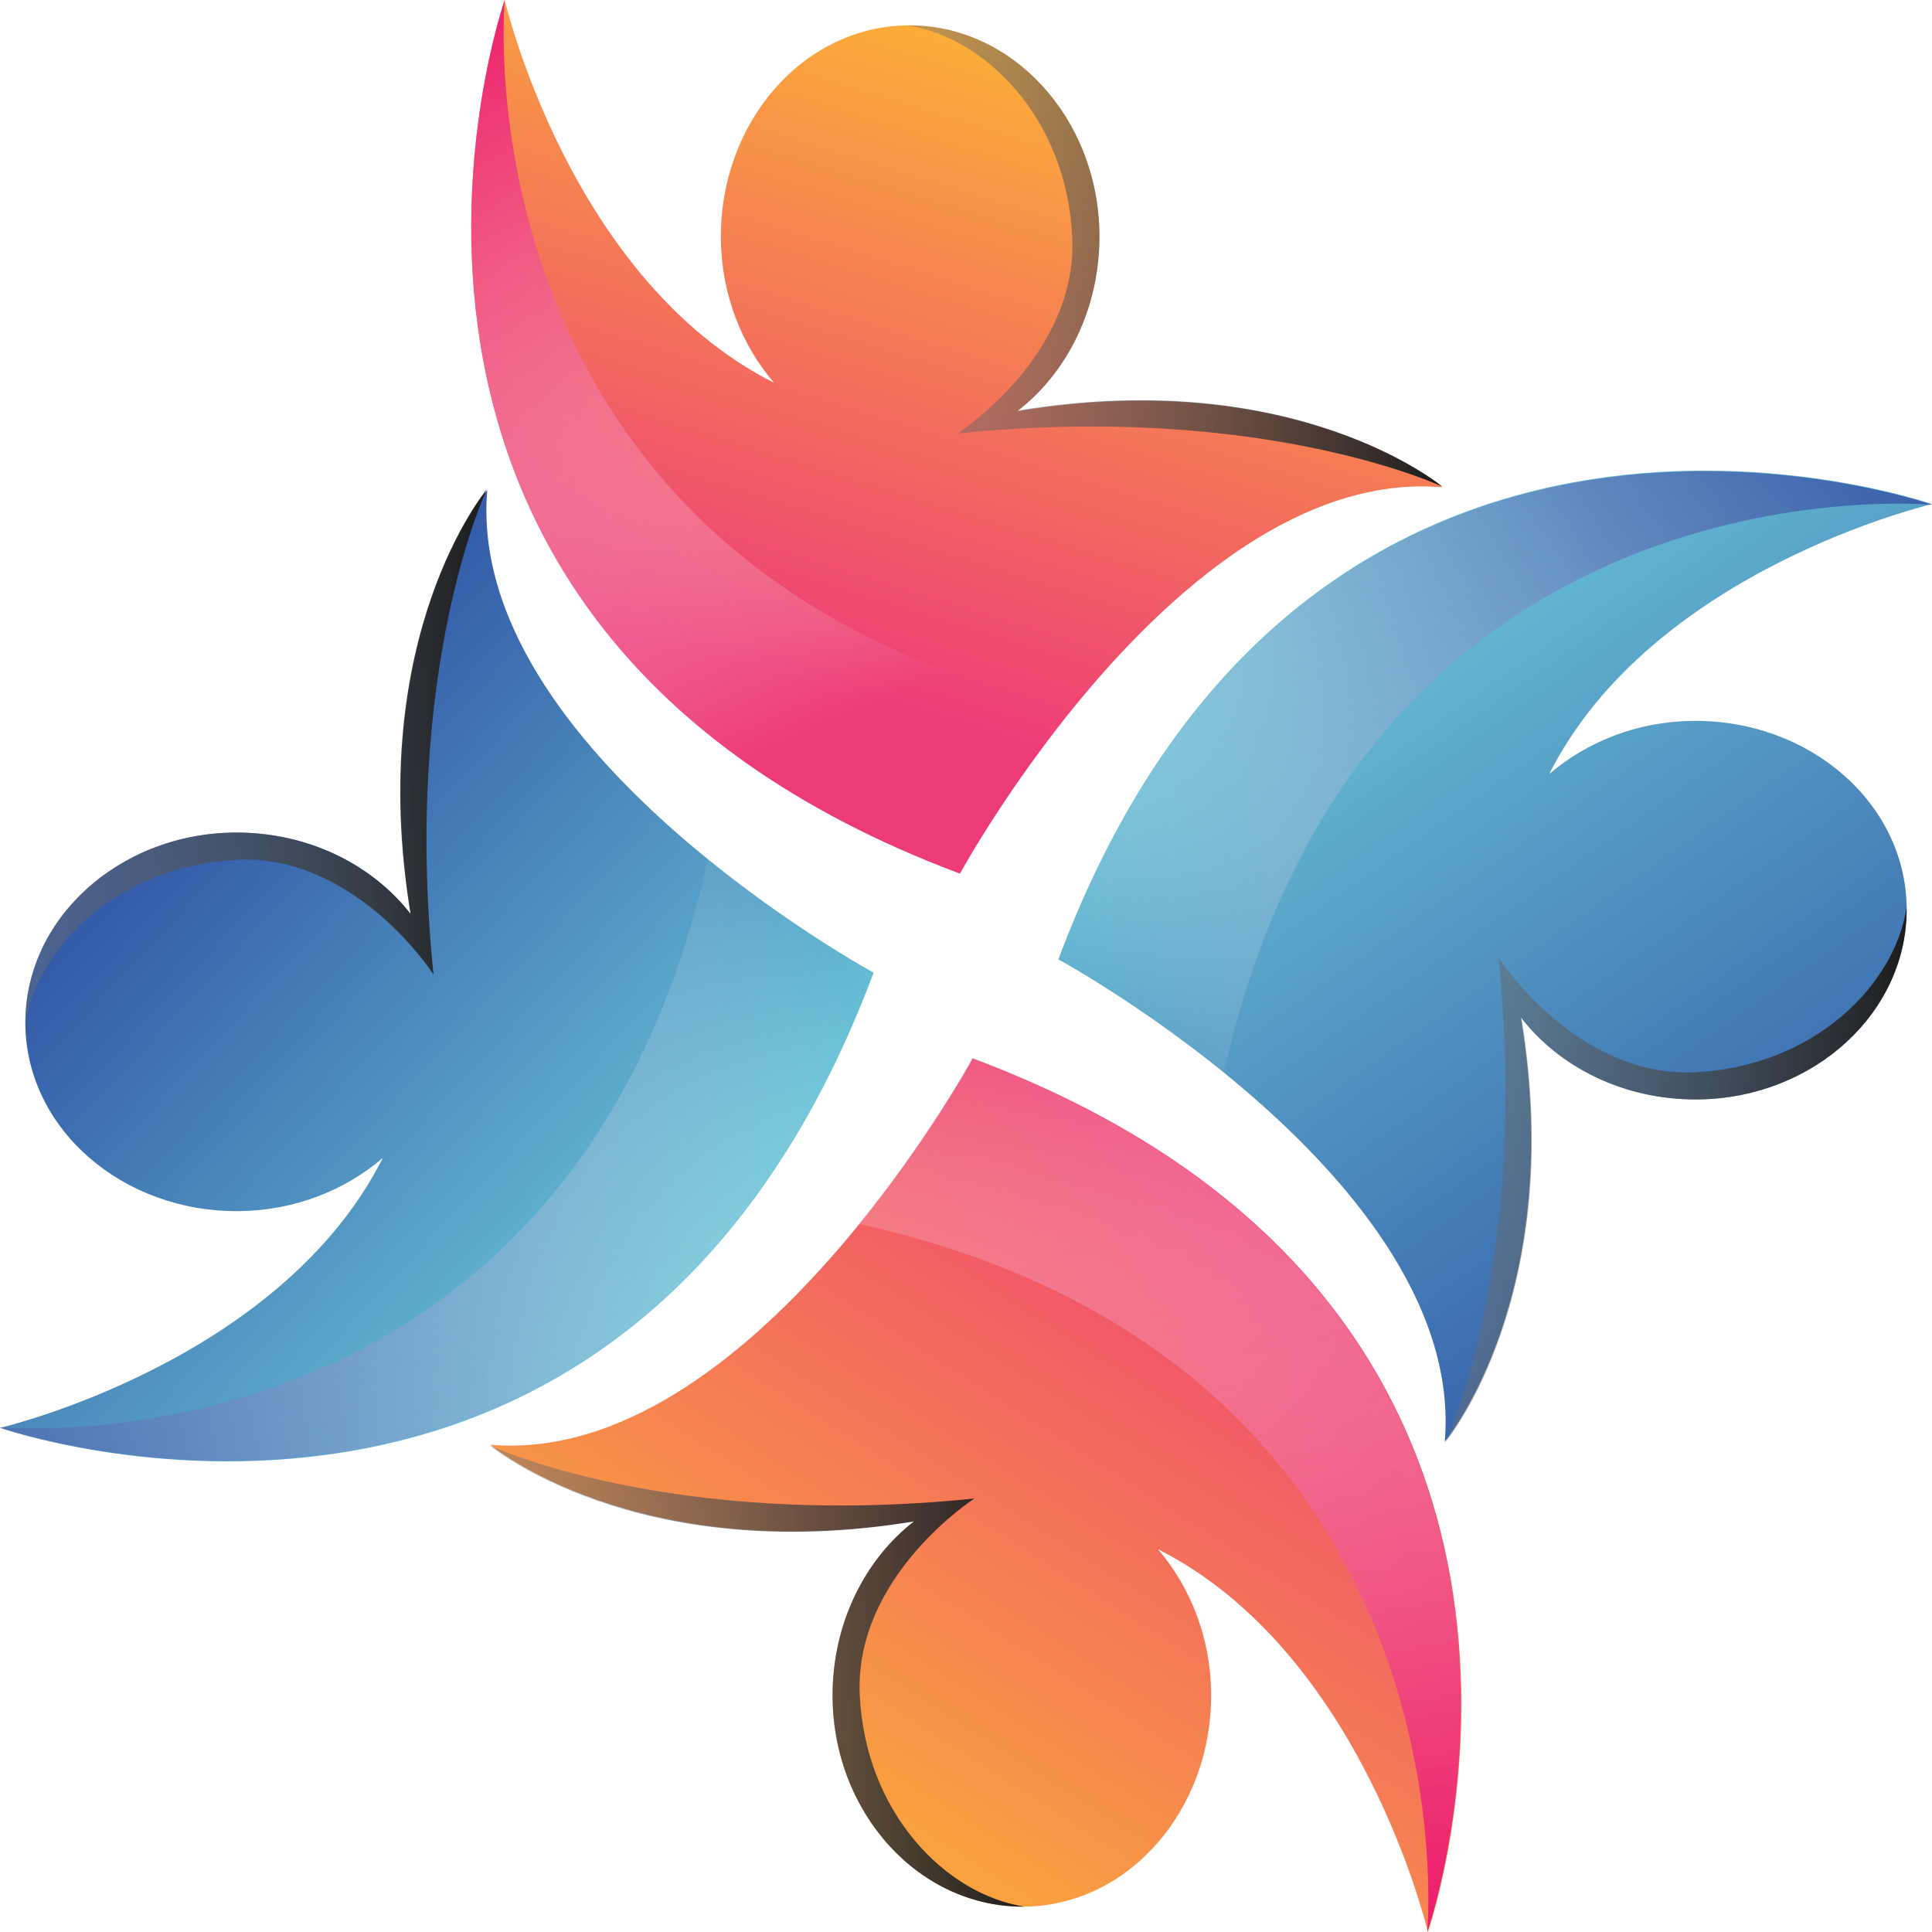
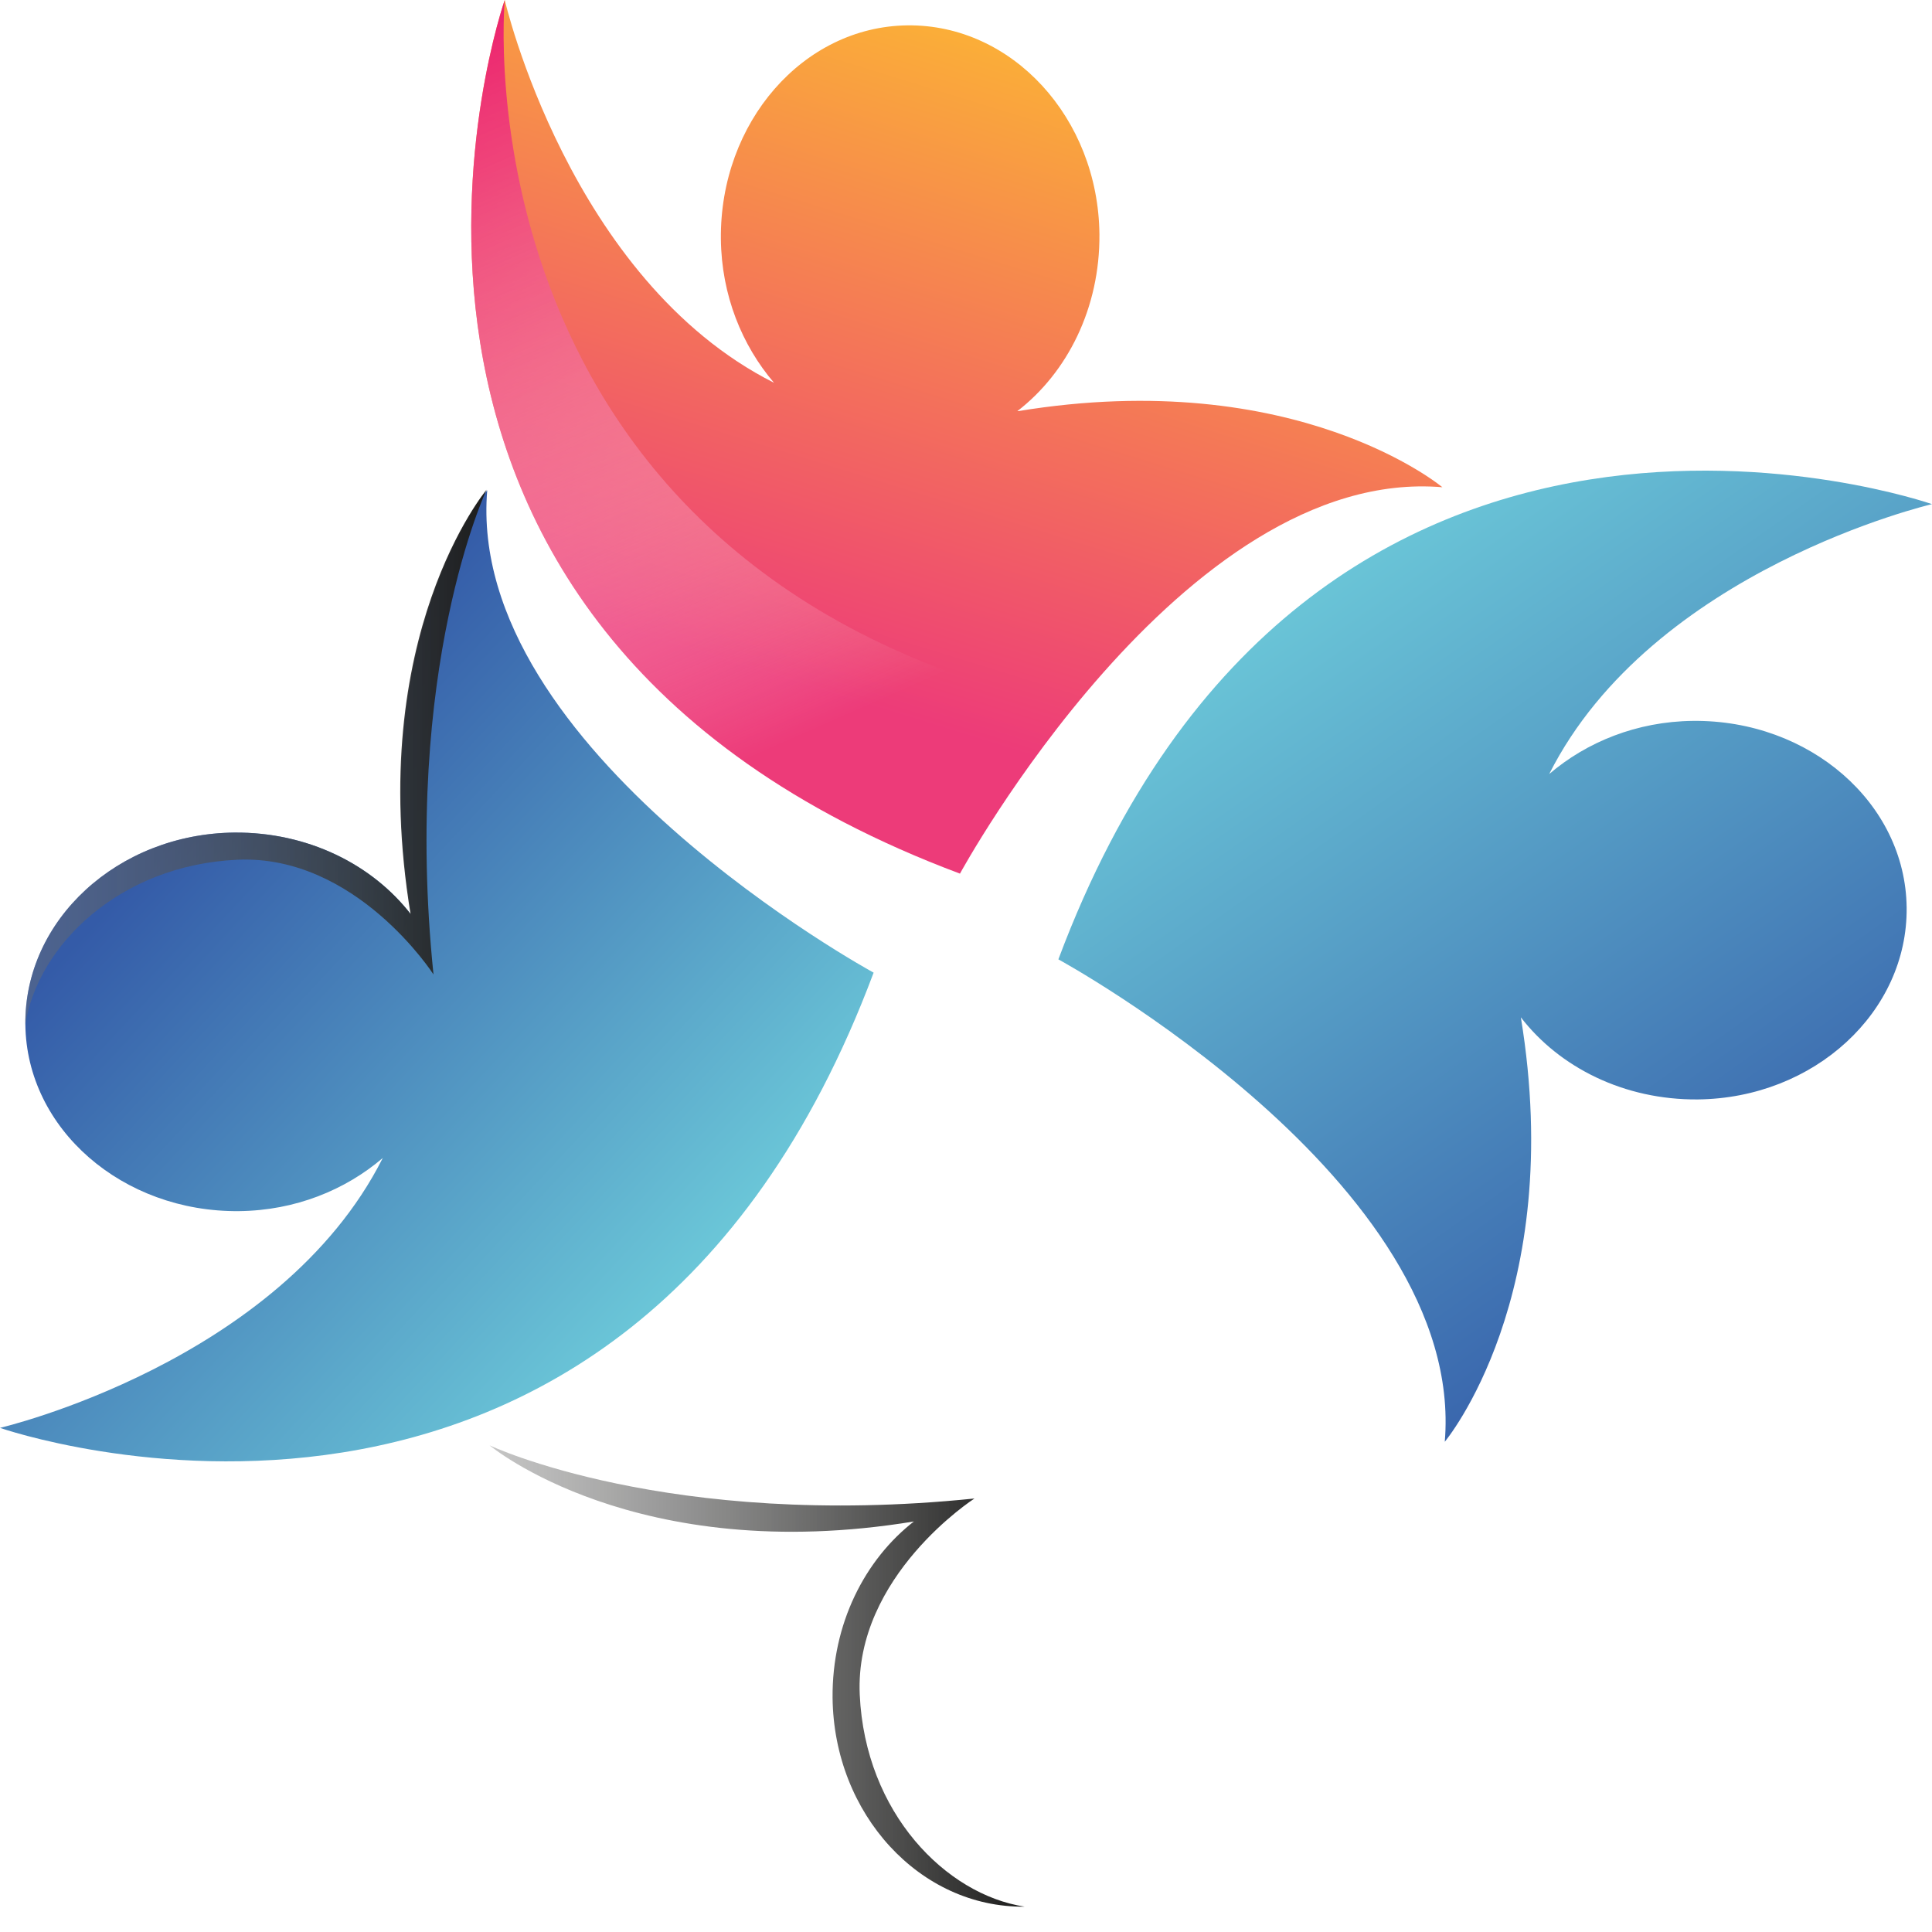
<svg xmlns="http://www.w3.org/2000/svg" xmlns:xlink="http://www.w3.org/1999/xlink" viewBox="0 0 32 32">
  <defs>
    <style>      .cls-1 {        fill: url(#Degradado_sin_nombre_10-2);      }      .cls-1, .cls-2, .cls-3, .cls-4 {        mix-blend-mode: color-dodge;      }      .cls-2 {        fill: url(#Degradado_sin_nombre_10-4);      }      .cls-3 {        fill: url(#Degradado_sin_nombre_10-3);      }      .cls-5 {        fill: url(#linear-gradient);      }      .cls-6 {        fill: url(#linear-gradient-6);      }      .cls-6, .cls-7, .cls-8, .cls-9 {        mix-blend-mode: multiply;      }      .cls-7 {        fill: url(#linear-gradient-8);      }      .cls-8 {        fill: url(#linear-gradient-4);      }      .cls-9 {        fill: url(#linear-gradient-2);      }      .cls-4 {        fill: url(#Degradado_sin_nombre_10);      }      .cls-10 {        fill: url(#linear-gradient-3);      }      .cls-11 {        fill: url(#linear-gradient-7);      }      .cls-12 {        fill: url(#linear-gradient-5);      }      .cls-13 {        isolation: isolate;      }    </style>
    <linearGradient id="linear-gradient" x1="22.13" y1="8.4" x2="30.94" y2="20.87" gradientUnits="userSpaceOnUse">
      <stop offset="0" stop-color="#6dcbda" />
      <stop offset="1" stop-color="#345ba8" />
    </linearGradient>
    <linearGradient id="Degradado_sin_nombre_10" data-name="Degradado sin nombre 10" x1="23.93" y1="19.46" x2="31.58" y2="19.46" gradientUnits="userSpaceOnUse">
      <stop offset="0" stop-color="#70706f" stop-opacity=".4" />
      <stop offset="1" stop-color="#1c1c1b" />
    </linearGradient>
    <linearGradient id="linear-gradient-2" x1="18.06" y1="16.86" x2="31.04" y2="5.42" gradientUnits="userSpaceOnUse">
      <stop offset="0" stop-color="#fff" stop-opacity="0" />
      <stop offset=".2" stop-color="#c9d4e8" stop-opacity=".26" />
      <stop offset=".47" stop-color="#89a0cc" stop-opacity=".58" />
      <stop offset=".7" stop-color="#5b7ab8" stop-opacity=".81" />
      <stop offset=".89" stop-color="#3e63ac" stop-opacity=".95" />
      <stop offset="1" stop-color="#345ba8" />
    </linearGradient>
    <linearGradient id="linear-gradient-3" x1="21.55" y1="19.11" x2="13.52" y2="31.65" gradientUnits="userSpaceOnUse">
      <stop offset="0" stop-color="#ed3b79" />
      <stop offset="1" stop-color="#fbb037" />
    </linearGradient>
    <linearGradient id="Degradado_sin_nombre_10-2" data-name="Degradado sin nombre 10" x1="8.11" y1="27.76" x2="16.97" y2="27.76" xlink:href="#Degradado_sin_nombre_10" />
    <linearGradient id="linear-gradient-4" x1="17.92" y1="15.58" x2="20.68" y2="33.06" gradientUnits="userSpaceOnUse">
      <stop offset="0" stop-color="#fff" stop-opacity="0" />
      <stop offset=".14" stop-color="#fbd4e3" stop-opacity=".18" />
      <stop offset=".38" stop-color="#f692b9" stop-opacity=".47" />
      <stop offset=".59" stop-color="#f15d97" stop-opacity=".7" />
      <stop offset=".77" stop-color="#ee377f" stop-opacity=".86" />
      <stop offset=".91" stop-color="#ec2070" stop-opacity=".96" />
      <stop offset="1" stop-color="#ec186b" />
    </linearGradient>
    <linearGradient id="linear-gradient-5" x1="10.96" y1="22.34" x2="2.41" y2="14.37" xlink:href="#linear-gradient" />
    <linearGradient id="Degradado_sin_nombre_10-3" data-name="Degradado sin nombre 10" x1=".42" y1="12.54" x2="8.07" y2="12.54" xlink:href="#Degradado_sin_nombre_10" />
    <linearGradient id="linear-gradient-6" x1="14.24" y1="16.66" x2="-4.02" y2="25.72" xlink:href="#linear-gradient-2" />
    <linearGradient id="linear-gradient-7" x1="13.8" y1="11.53" x2="17.14" y2=".73" xlink:href="#linear-gradient-3" />
    <linearGradient id="Degradado_sin_nombre_10-4" data-name="Degradado sin nombre 10" x1="15.03" y1="4.24" x2="23.89" y2="4.24" xlink:href="#Degradado_sin_nombre_10" />
    <linearGradient id="linear-gradient-8" x1="14.05" y1="11.84" x2="8.4" y2="-.95" gradientUnits="userSpaceOnUse">
      <stop offset="0" stop-color="#fff" stop-opacity="0" />
      <stop offset=".14" stop-color="#fbd4e3" stop-opacity=".18" />
      <stop offset=".38" stop-color="#f693b9" stop-opacity=".47" />
      <stop offset=".59" stop-color="#f15f98" stop-opacity=".7" />
      <stop offset=".77" stop-color="#ee3980" stop-opacity=".86" />
      <stop offset=".91" stop-color="#ec2271" stop-opacity=".96" />
      <stop offset="1" stop-color="#ec1a6c" />
    </linearGradient>
  </defs>
  <g class="cls-13">
    <g id="Layer_2" data-name="Layer 2">
      <g id="Layer_1-2" data-name="Layer 1">
        <g>
          <g id="_Repetición_radial_" data-name="&amp;lt;Repetición radial&amp;gt;">
            <g>
              <path class="cls-5" d="M25.19,16.85c.64,.83,1.71,1.37,2.93,1.36,1.93-.02,3.48-1.45,3.46-3.18-.02-1.73-1.61-3.11-3.54-3.09-.93,.01-1.76,.35-2.38,.88,1.71-3.39,6.34-4.47,6.34-4.47,0,0-10.3-3.6-14.47,7.54,0,0,6.76,3.68,6.4,7.99,0,0,2.02-2.41,1.26-7.03Z" />
              <g>
-                 <path class="cls-4" d="M25.19,16.85c.64,.83,1.71,1.37,2.93,1.36,1.93-.02,3.48-1.45,3.46-3.18-.2,1.3-1.55,2.64-3.51,2.73-1.97,.09-3.25-1.9-3.25-1.9,.52,5.07-.88,8.03-.88,8.03,0,0,2.02-2.41,1.26-7.03Z" />
-                 <path class="cls-9" d="M32,8.36s-10.3-3.6-14.47,7.54c0,0,1.31,.71,2.74,1.88,2.28-10.29,11.72-9.42,11.72-9.42Z" />
-               </g>
+                 </g>
            </g>
          </g>
          <g id="_Repetición_radial_-2" data-name="&amp;lt;Repetición radial&amp;gt;">
            <g>
-               <path class="cls-10" d="M15.15,25.19c-.83,.64-1.37,1.71-1.36,2.93,.02,1.93,1.45,3.48,3.18,3.46,1.73-.02,3.11-1.61,3.09-3.54-.01-.93-.35-1.76-.88-2.38,3.39,1.71,4.47,6.34,4.47,6.34,0,0,3.6-10.3-7.54-14.47,0,0-3.68,6.76-7.99,6.4,0,0,2.41,2.02,7.03,1.26Z" />
              <g>
                <path class="cls-1" d="M15.15,25.19c-.83,.64-1.37,1.71-1.36,2.93,.02,1.93,1.45,3.48,3.18,3.46-1.3-.2-2.64-1.55-2.73-3.51-.09-1.97,1.9-3.25,1.9-3.25-5.07,.52-8.03-.88-8.03-.88,0,0,2.41,2.02,7.03,1.26Z" />
-                 <path class="cls-8" d="M23.64,32s3.6-10.3-7.54-14.47c0,0-.71,1.31-1.88,2.74,10.29,2.28,9.42,11.72,9.42,11.72Z" />
+                 <path class="cls-8" d="M23.64,32c0,0-.71,1.31-1.88,2.74,10.29,2.28,9.42,11.72,9.42,11.72Z" />
              </g>
            </g>
          </g>
          <g id="_Repetición_radial_-3" data-name="&amp;lt;Repetición radial&amp;gt;">
            <g>
              <path class="cls-12" d="M6.81,15.15c-.64-.83-1.71-1.37-2.93-1.36-1.93,.02-3.48,1.45-3.46,3.18,.02,1.73,1.61,3.11,3.54,3.09,.93-.01,1.76-.35,2.38-.88-1.71,3.39-6.34,4.47-6.34,4.47,0,0,10.3,3.6,14.47-7.54,0,0-6.76-3.68-6.4-7.99,0,0-2.02,2.41-1.26,7.03Z" />
              <g>
                <path class="cls-3" d="M6.81,15.15c-.64-.83-1.71-1.37-2.93-1.36-1.93,.02-3.48,1.45-3.46,3.18,.2-1.3,1.55-2.64,3.51-2.73,1.97-.09,3.25,1.9,3.25,1.9-.52-5.07,.88-8.03,.88-8.03,0,0-2.02,2.41-1.26,7.03Z" />
-                 <path class="cls-6" d="M0,23.64s10.3,3.6,14.47-7.54c0,0-1.31-.71-2.74-1.88C9.45,24.52,0,23.64,0,23.64Z" />
              </g>
            </g>
          </g>
          <g id="_Repetición_radial_-4" data-name="&amp;lt;Repetición radial&amp;gt;">
            <g>
              <path class="cls-11" d="M16.85,6.81c.83-.64,1.37-1.71,1.36-2.93-.02-1.93-1.45-3.48-3.18-3.46-1.73,.02-3.11,1.61-3.09,3.54,.01,.93,.35,1.76,.88,2.38C9.43,4.63,8.36,0,8.36,0c0,0-3.6,10.3,7.54,14.47,0,0,3.68-6.76,7.99-6.4,0,0-2.41-2.02-7.03-1.26Z" />
              <g>
-                 <path class="cls-2" d="M16.85,6.81c.83-.64,1.37-1.71,1.36-2.93-.02-1.93-1.45-3.48-3.18-3.46,1.3,.2,2.64,1.55,2.73,3.51,.09,1.97-1.9,3.25-1.9,3.25,5.07-.52,8.03,.88,8.03,.88,0,0-2.41-2.02-7.03-1.26Z" />
                <path class="cls-7" d="M8.36,0s-3.6,10.3,7.54,14.47c0,0,.71-1.31,1.88-2.74C7.48,9.45,8.36,0,8.36,0Z" />
              </g>
            </g>
          </g>
        </g>
      </g>
    </g>
  </g>
</svg>